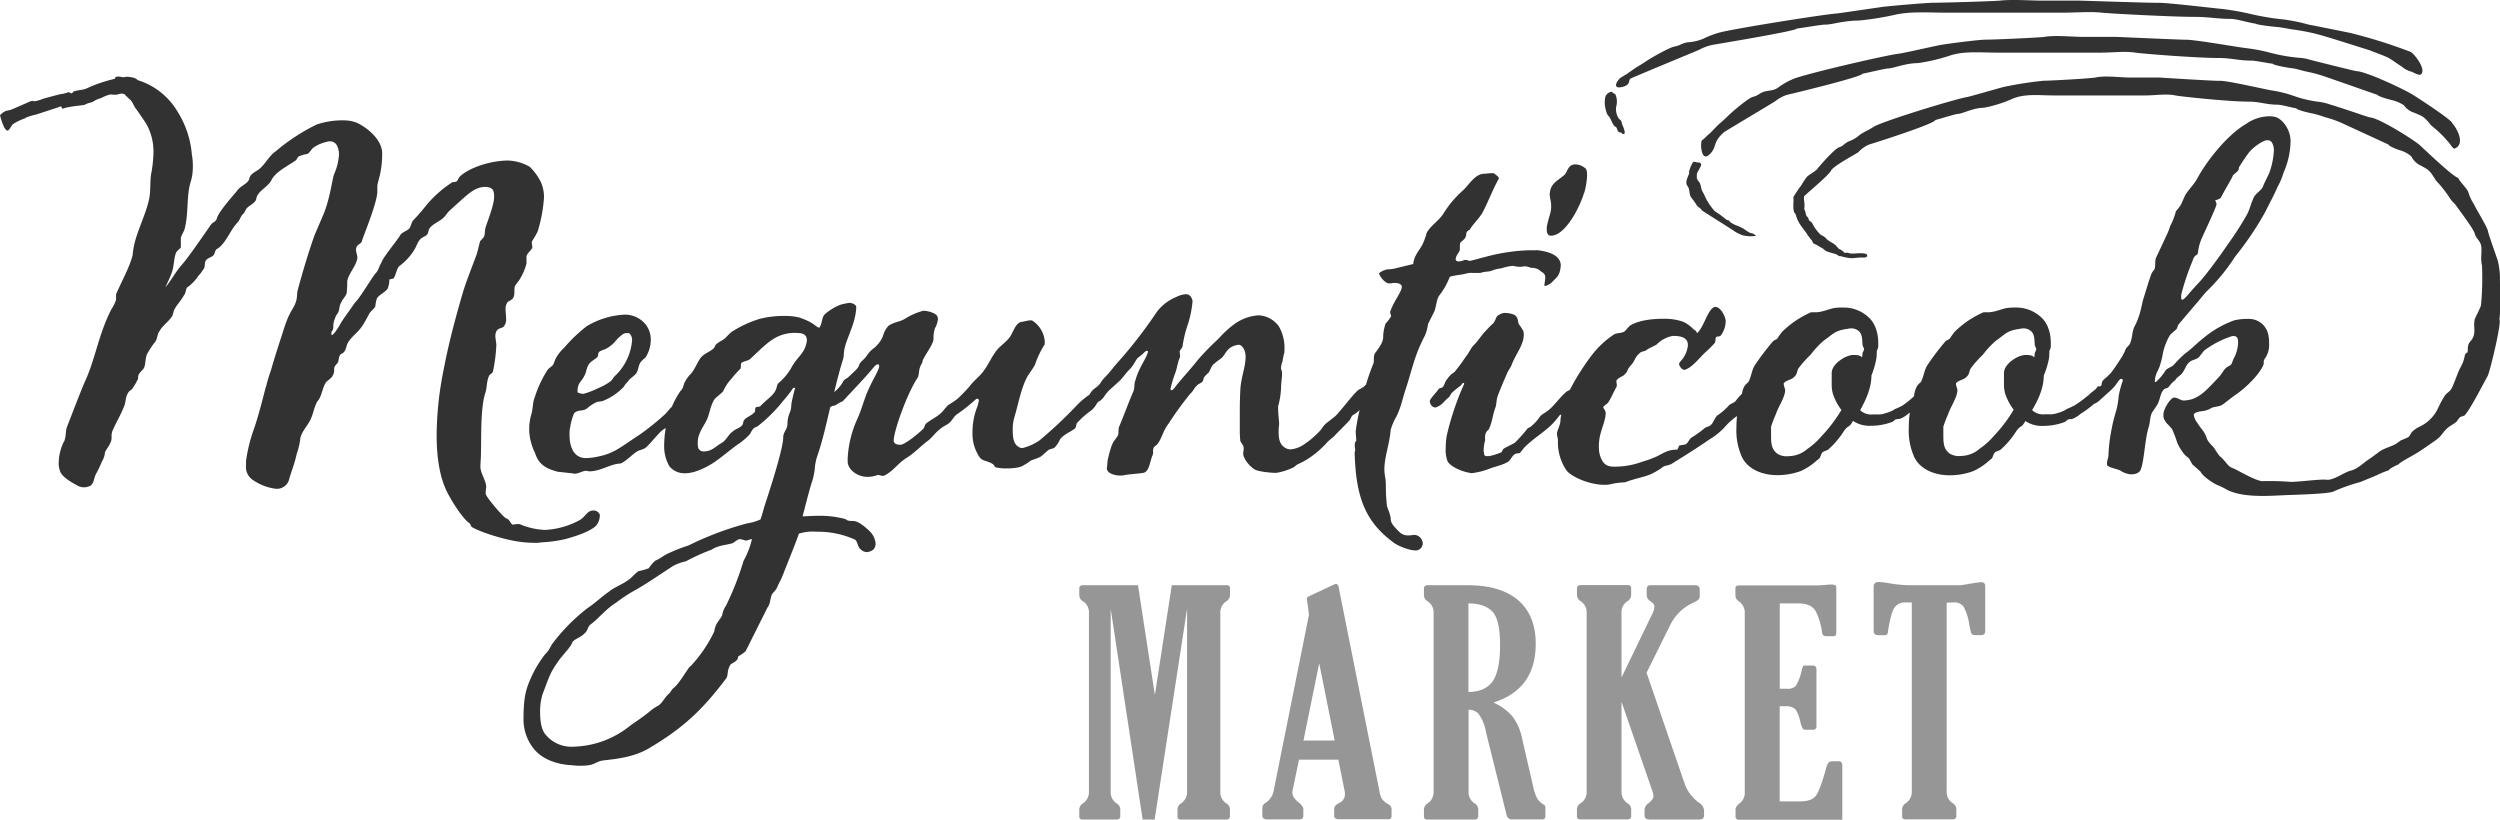
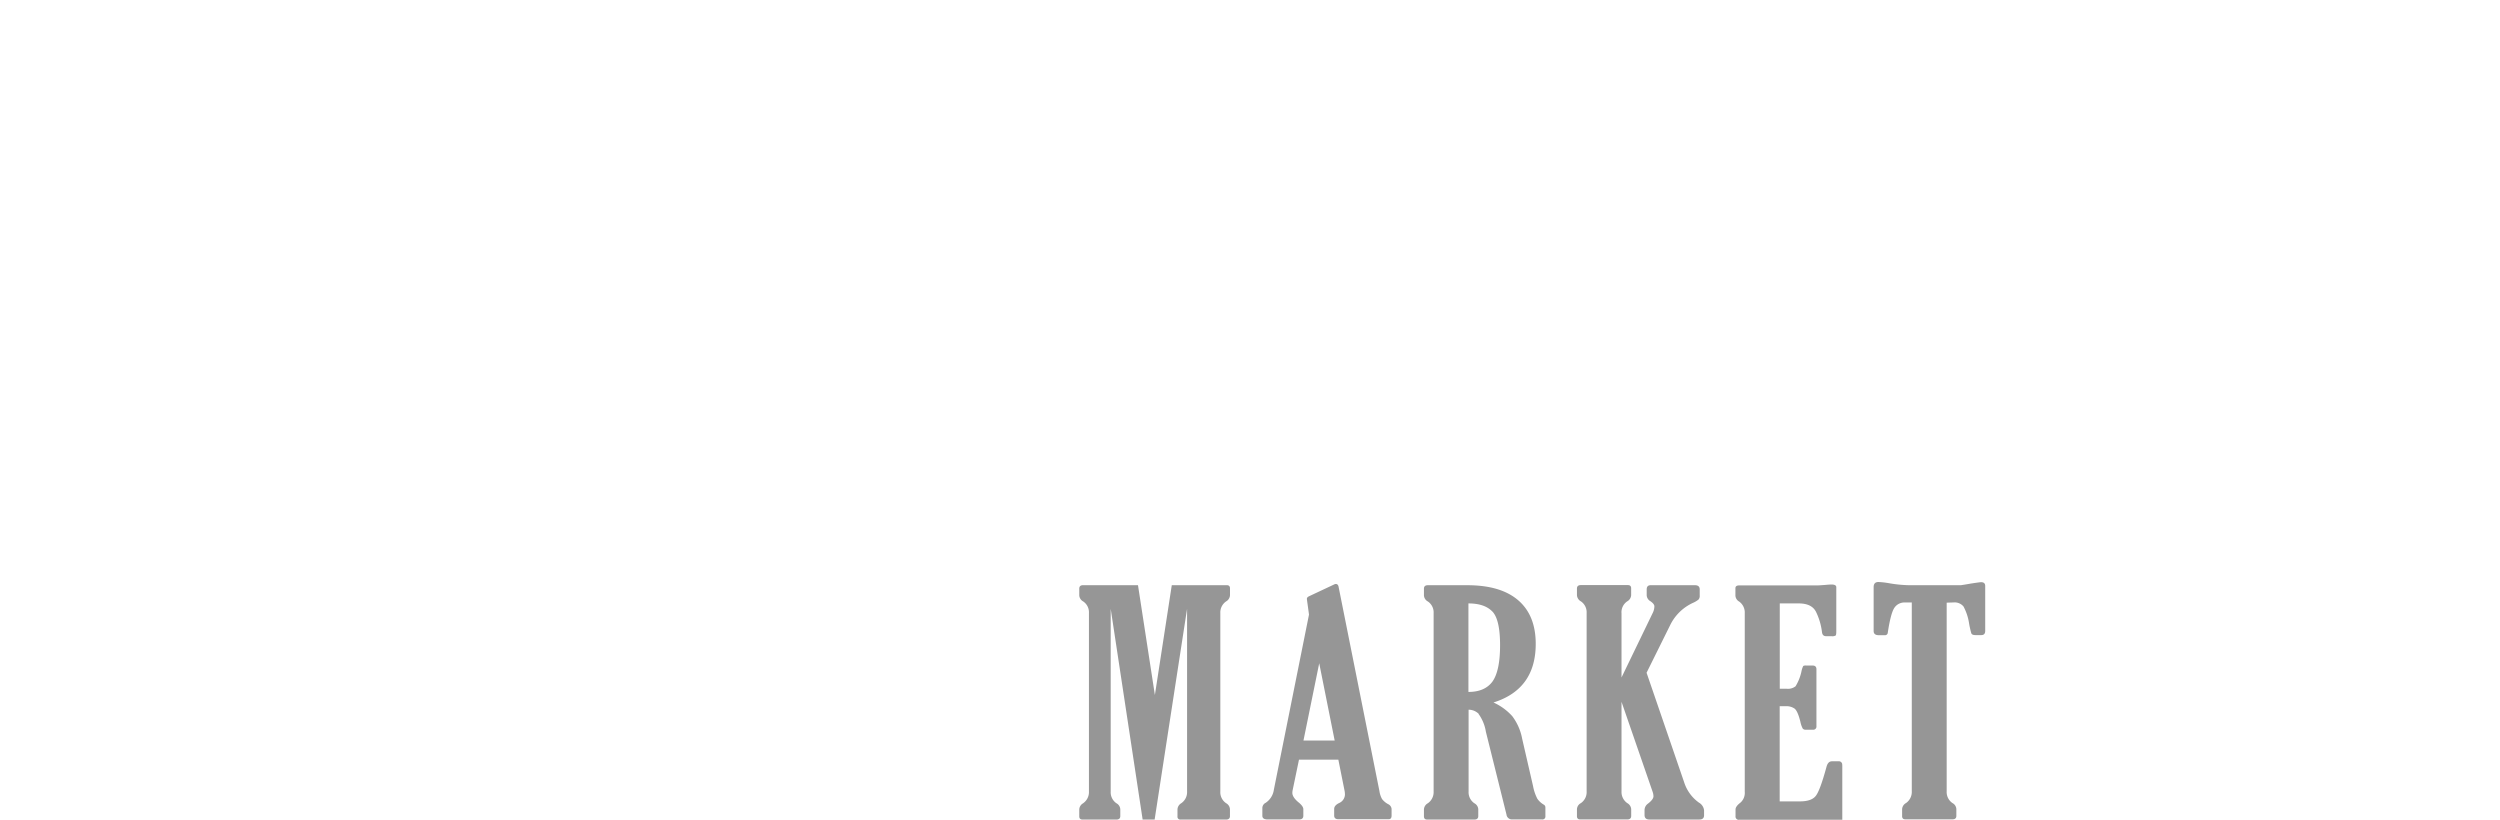
<svg xmlns="http://www.w3.org/2000/svg" id="Layer_1" data-name="Layer 1" viewBox="0 0 591.79 193.99">
  <defs>
    <style>.cls-1{fill:#969696;}.cls-2{fill:#323232;}</style>
  </defs>
  <title>Megunticook-Market-Logo</title>
  <path class="cls-1" d="M256.41,190.14a1.78,1.78,0,0,0-.93,1.43v1.68q0,.75.78.75h8q.93,0,.93-.82v-1.61a1.72,1.72,0,0,0-.92-1.43,3.15,3.15,0,0,1-1.35-2.78V144.11L270.48,194h2.84L281,144.11v43.25a3.18,3.18,0,0,1-1.38,2.78,1.79,1.79,0,0,0-.89,1.43v1.68a.66.66,0,0,0,.75.75h10.74q.93,0,.93-.82v-1.61a1.73,1.73,0,0,0-.89-1.43,3.12,3.12,0,0,1-1.39-2.78V145.12a3.17,3.17,0,0,1,1.36-2.75,1.8,1.8,0,0,0,.93-1.46v-1.64q0-.75-.78-.75h-13l-4,26-4-26H256.41q-.93,0-.93.82v1.57a1.74,1.74,0,0,0,.93,1.46,3.11,3.11,0,0,1,1.36,2.75v42.23a3.2,3.2,0,0,1-1.36,2.78Zm45.12-3.1a4.44,4.44,0,0,1-1.93,3,1.38,1.38,0,0,0-.78,1.21v1.86q0,.86,1.25.86h7.45q1,0,1-.86v-1.57q0-.64-1-1.5-1.6-1.28-1.6-2.35A3.42,3.42,0,0,1,306,187l1.49-7.17h9.32l1.49,7.45a5.49,5.49,0,0,1,.07.82,2.27,2.27,0,0,1-1.4,2q-1.15.57-1.15,1.39v1.57q0,.86,1,.86h11.91q.68,0,.68-.86v-1.57a1.39,1.39,0,0,0-.82-1.14,4.47,4.47,0,0,1-1.44-1.21,5.47,5.47,0,0,1-.62-1.89l-9.67-48.37q-.14-.64-.64-.64a.71.71,0,0,0-.32.07l-6,2.82q-.54.25-.54.61,0,.14.17,1.32l.33,2.42L301.53,187Zm14.41-11.74h-7.39l3.73-18.3,3.66,18.3ZM350,169a9.82,9.82,0,0,1,1.73,4.21l4.88,19.61a1.29,1.29,0,0,0,1.32,1.15h7.11a.69.69,0,0,0,.78-.78v-2a.76.76,0,0,0-.32-.68,4.75,4.75,0,0,1-1.59-1.44,10.74,10.74,0,0,1-1-2.94l-2.6-11.31a12.71,12.71,0,0,0-2.34-5.3,13.39,13.39,0,0,0-4.44-3.23q10-3.14,10-13.88,0-6.74-4.14-10.31t-12.06-3.57H338q-.93,0-.93.82v1.57a1.74,1.74,0,0,0,.93,1.46,3.11,3.11,0,0,1,1.36,2.75v42.23a3.2,3.2,0,0,1-1.36,2.78,1.78,1.78,0,0,0-.93,1.43v1.68q0,.75.78.75H349q.93,0,.93-.82v-1.61a1.72,1.72,0,0,0-.93-1.43,3.15,3.15,0,0,1-1.36-2.78V168a3.35,3.35,0,0,1,2.41,1Zm3.25-24.27q1.84,1.91,1.84,8t-1.82,8.63q-1.82,2.43-5.67,2.43V142.84q3.82,0,5.65,1.91Zm30.58.37a3.11,3.11,0,0,1,1.36-2.75,1.8,1.8,0,0,0,.93-1.46v-1.64q0-.75-.78-.75H374.22q-.93,0-.93.82v1.57a1.8,1.8,0,0,0,.93,1.46,3.11,3.11,0,0,1,1.36,2.75v42.23a3.15,3.15,0,0,1-1.36,2.78,1.72,1.72,0,0,0-.93,1.43v1.68q0,.75.79.75H385.2q.93,0,.93-.82v-1.61a1.78,1.78,0,0,0-.93-1.43,3.2,3.2,0,0,1-1.36-2.78V166.13l7.35,21.26a3.35,3.35,0,0,1,.21,1.11q0,.75-1.36,1.78a1.89,1.89,0,0,0-.75,1.53v1.11q0,1.07,1.14,1.07h11.84q1.11,0,1.11-1v-1.18a2.41,2.41,0,0,0-1.22-1.82,9.42,9.42,0,0,1-3.47-4.74l-8.92-26,5.58-11.26a11.19,11.19,0,0,1,5.46-5.31,5.72,5.72,0,0,0,1.27-.77,1.32,1.32,0,0,0,.27-.95v-1.43q0-1-1.11-1H390.73q-.93,0-.93,1v1.43a1.76,1.76,0,0,0,.93,1.39q.89.64.89,1.18a3.66,3.66,0,0,1-.43,1.64l-7.35,15.2v-15.2Zm52.25,36a.79.79,0,0,0-.89-.89h-1.54q-.93,0-1.28,1.28-1.54,5.67-2.57,6.94t-3.71,1.27h-4.81V167.17h1.43a3.42,3.42,0,0,1,2.07.55q.75.55,1.39,3.09a6,6,0,0,0,.57,1.66.9.9,0,0,0,.75.27h1.64a.76.76,0,0,0,.85-.86V158.43q0-.89-.93-.89H427.5a1.11,1.11,0,0,0-.64.11,4.58,4.58,0,0,0-.39,1.11,11.22,11.22,0,0,1-1.43,3.69,2.91,2.91,0,0,1-2.1.59h-1.64V142.84h4.5q3.07,0,4.08,2a15,15,0,0,1,1.41,4.76c.07.67.39,1,1,1h1.32a1.54,1.54,0,0,0,.91-.16c.11-.11.16-.43.16-1V139c0-.43-.39-.64-1.18-.64q-.32,0-1.57.11c-.93.07-1.56.11-1.89.11H411.66q-.86,0-.86.68v1.71a1.72,1.72,0,0,0,.89,1.43,3.18,3.18,0,0,1,1.32,2.78v42.23a3.08,3.08,0,0,1-1,2.57q-1.18.89-1.18,1.64v1.57a.76.76,0,0,0,.86.86H436.1V181.15Zm26.32-38.49a2.75,2.75,0,0,1,2.39.95,12.27,12.27,0,0,1,1.32,4,22.69,22.69,0,0,0,.52,2.32c.11.31.43.46,1,.46H469q.93,0,.93-1V138.7c0-.59-.32-.89-1-.89q-.21,0-2.35.32-1.39.25-2.35.39H451.61a30.75,30.75,0,0,1-4.42-.46,19.45,19.45,0,0,0-2.53-.29q-1.14,0-1.14,1.21v10.38q0,1,1.21,1h1.39a.65.65,0,0,0,.75-.61q.68-4.49,1.52-5.81a2.85,2.85,0,0,1,2.59-1.32h1.57v44.69a3.21,3.21,0,0,1-1.36,2.78,1.78,1.78,0,0,0-.93,1.43v1.68q0,.75.78.75h11.13q.93,0,.93-.82v-1.61a1.72,1.72,0,0,0-.93-1.43,3.14,3.14,0,0,1-1.36-2.78V142.66Z" />
-   <path class="cls-2" d="M591.77,66.69a18.18,18.18,0,0,0-.51-5c-.57-1.71-2.18-6.18-2.3-6.91-.17-1.09-3.18-5.87-3.28-6.36a10.64,10.64,0,0,1-1.37-2.88c-.16-.75-2.44-3-2.37-3.4-1.49-.4-8.71-7.47-9.4-8-2.16-1.68-9.6-6.27-11.51-6.34-.33,0-6.28-2.15-9.83-3.17,1.11.32-.92-.37-2.14-.51a27.44,27.44,0,0,1-6.1-1.42,28.74,28.74,0,0,0-5.26-1.3c-2.56-.47-10.58-2.35-12.29-2.27-1.12.06-13-.7-14.38-.78-.76,0-1.56,0-2.33,0h-4.56c-2.45,0-5.73-.52-8.12,0-1,.21-10.49.76-12.27.76a90.53,90.53,0,0,0-9.35,1.45c-1.18.28-7.92,2.27-8.81,2.42-3,.52-20.23,5.81-22.12,7.07-1.17.78-2.07,1.07-3.24,1.88a7.87,7.87,0,0,1-2.45,1.48c-1,.34-1.43,1.17-2.42,1.45S430.95,39,430.18,40c-.33.44-2.08,1.47-2.38,1.79-.66.72-1.41,2.19-1.75,2.53-.12.12-1.14,1.71-1.17,1.75-.54.79-.27.41-.34,1.64,0,.66-.18,2.16.35,2.81,0,0,0,0,0,0a.32.32,0,0,0,.15.1,7.4,7.4,0,0,0,.85,2.13c.43.74,1,1.46,1.53,2.16a19.93,19.93,0,0,0,1.24,1.74,2,2,0,0,1,.41.6.71.71,0,0,0,.16.32,2.92,2.92,0,0,0,.71.36c.34.18.66.39,1,.59a6.63,6.63,0,0,1,.65.38,2.63,2.63,0,0,0,1.09.7c.6.17,1.14.37,1.75.51.4.09.66.43,1,.52a.43.43,0,0,0,.31,0,11.27,11.27,0,0,0,2.41.49c.82,0,1.6-.16,2.42-.16.38,0,1.25.1,1.4-.32.34-.93-2.16-.66-2.6-.66a7.21,7.21,0,0,1-1.51,0,4.68,4.68,0,0,0-.56-.17c-.33,0-.93.18-.89-.3-.27,0-.35-.17-.53-.31s-.27-.11-.45-.22c-.45-.28-.69-.81-1.13-1.12s-1-.6-1.5-.94-.68-.74-1.15-1a5.14,5.14,0,0,1-.76-.44,10.19,10.19,0,0,1-1.47-1.85c-.29-.4-.31-.76-.68-1.07-.21-.18-.43-.25-.56-.53a1,1,0,0,1-.11-.41c-.12-.22-.35-.33-.47-.56a6.91,6.91,0,0,1-.25-.94c-.08-.23-.18-.43-.26-.67.23-1.12-.24-2.63,0-3s5.88-5,6.34-6.06,6.15-4.08,6.48-4.37a7.3,7.3,0,0,1,2.52-1.8c2.79-.86,15.69-5,15.7-5.82.68-.13,4.83-1.46,5.38-1.44s2.41-.76,3.08-.91a10.9,10.9,0,0,1,3.13-.56,31.05,31.05,0,0,0,6.43-2c3-1.4,6.55-.9,9.93-.9h21.81c2.16,0,5-.45,7.05,0,1.58.31,13.21,1.51,17.53,1.47,2.34,0,4.21.74,6.57.71,1,0,3.83.81,4.53.86.12.39,2.86,1.07,4,1.26a29.2,29.2,0,0,1,2.94.89,25,25,0,0,1,4,1.42c2.39,1.1,9.93,4.58,10.85,5,.09.4,2.12,1.21,3,1.45a7,7,0,0,1,2.44,1.37A4.76,4.76,0,0,0,572.64,39a17.85,17.85,0,0,1,1.91,1.07c1.18.86,1.78,2.39,2.25,2.85A28.05,28.05,0,0,1,579,45.57c.4.53.77,1.11,1.13,1.65s1,1,1.27,1.45c.48.71,4.09,5.45,4.38,6.55.36,1.39,1.5,1.81,1.6,3.31s-.22,2.89.15,4.31a71.59,71.59,0,0,1-.22,9.3c0,.51-1.54,3.3-1.53,3.55-.34,1.68.36,3-.55,4.52-.46.75-.78.77-1,1.68-.12.47,0,1-.15,1.54a1.08,1.08,0,0,0-.65.85,8.35,8.35,0,0,1-1,2.71c-.6,1-1.7,4.48-2.28,5.24-.47.6-1,.84-1.41,1.41a24.81,24.81,0,0,0-1.56,2.86,9,9,0,0,1-4.46,4.51A6.69,6.69,0,0,0,571,102.2c-.35.33-.44.9-.93,1.29a17.07,17.07,0,0,1-1.6.68c-.43.23-.91.66-1.34.91-1.34.77-2.83,1-4.12,2-.79.59-1.45,1.1-2.29,1.66-1.31.88-2.64,2.27-4.32,2.69-1.52.38-4.08,2.34-5.65,2.13s-7.44.66-8.94.48a58,58,0,0,0-6.23-.14c-1.57,0-6.2-2.79-7-3.07-1.23-.42-1.38-1.19-2.78-2.57-.9-.65-1.4-2-2-2.59-2.07-2.07-.92-1.84-2.53-4a13.31,13.31,0,0,1-1.15-1.61,3.77,3.77,0,0,1-.81-1.84c0-.57,1.15-.8,2.18-.92a5.11,5.11,0,0,0,1.73-.57c.57-.46,2-.46,2.64-.8s2.18-1.72,3.91-2.87c2.76-2.07,5.4-4.94,6.09-6.9v-.46a1.29,1.29,0,0,1,.35-.92,5.65,5.65,0,0,0,.92-3.45,9.24,9.24,0,0,0-.12-1.72,4.68,4.68,0,0,0-3.57-4,5.59,5.59,0,0,0-1.49-.12,12.81,12.81,0,0,0-3.1.35A24.05,24.05,0,0,0,521.62,80c-1.61,1.26-2.76,2.53-4.37,3.68a28.7,28.7,0,0,0-2.64,2.64c-.46.57-1.61.8-2,1.38a12.28,12.28,0,0,1-2.18,2.64l-.35.12c0-2,.92-2.76,1.27-4.14A19.38,19.38,0,0,0,512,83.6a13.77,13.77,0,0,1,1.73-4.37c1.49-1.38,1.49-1.15,1.72-1.84a1.94,1.94,0,0,1,.23-.57l4-4.71c.92-1,1.84-2.3,2.76-3.22a46,46,0,0,0,6.66-8.16,74.35,74.35,0,0,0,7.13-10.57c1-2.07,2-3.79,2.87-5.86a16.53,16.53,0,0,0,1.5-3.56,18.68,18.68,0,0,0,1.61-7.35c0-2.76-2-5.4-3.79-5.75a6.6,6.6,0,0,0-1.5-.11,9.84,9.84,0,0,0-5.29,1.84c-4.37,2.53-9.2,8.62-11.5,12.87-.81,1.49-2.07,2.64-2.88,4l-.92,2.07A9.51,9.51,0,0,1,515.07,50a15,15,0,0,1-1.26,3.33c-.12.11-.23.8-.81,2.07l-2.64,5.63c-.35.92,0,2.18-.46,2.87-.69.69-.8,1.49-1.27,2.76l-1.38,4.48c-.23,1-.46,2.18-.81,3.33a16.5,16.5,0,0,1-1.26,3c-.58,1.49-.35,2.41-1,3.91-.23.46-.8.8-1,1.26a10.29,10.29,0,0,1-1,2c-.8,1.26-1.72,2.64-2.53,3.68a19.17,19.17,0,0,1-1.61,1.49c-.81.8-.35,1.15-.69,1.49s-.81,0-.92.35c-.34.68-1.46,1.2-2,1.88-.25.16-.48.36-.72.54A21.14,21.14,0,0,1,491,96a18.73,18.73,0,0,1-1.72.8,6.7,6.7,0,0,1-2.07.92,5.09,5.09,0,0,1-2.18.35h-1a3.76,3.76,0,0,1-3-1c1.26-2.07,2.76-5.06,2.76-8.16A20.79,20.79,0,0,0,485,85a9.88,9.88,0,0,0,.11-1.84c.12-.46.35-.69.35-1.15v-.8c0-3.1-1.15-5.06-2.18-6a8.59,8.59,0,0,0-6.09-2.41,13.92,13.92,0,0,0-2.18.12c-1.26.23-2.87,1-4.37,1h-.81a.86.86,0,0,0-.57.12,22.92,22.92,0,0,0-6.55,4.48,19.49,19.49,0,0,0-1.15,1.61c-.34.35-.8.35-1.15.8a60.33,60.33,0,0,0-4.25,5.63c-.69,1.15-.81,2.76-1.49,3.91a5.31,5.31,0,0,0-.81.8,6,6,0,0,0-.78,2.56h0l-.25.2a21.14,21.14,0,0,1-2.53,2,18.74,18.74,0,0,1-1.72.8,6.7,6.7,0,0,1-2.07.92,5.09,5.09,0,0,1-2.18.35h-1a3.76,3.76,0,0,1-3-1C441.49,95,443,92,443,88.89A20.75,20.75,0,0,0,444.14,85a9.87,9.87,0,0,0,.12-1.84c.12-.46.35-.69.35-1.15v-.8c0-3.1-1.15-5.06-2.18-6a8.59,8.59,0,0,0-6.09-2.41,13.92,13.92,0,0,0-2.18.12c-1.26.23-2.87,1-4.37,1H429a.86.86,0,0,0-.57.12,22.92,22.92,0,0,0-6.55,4.48,19.59,19.59,0,0,0-1.15,1.61c-.35.35-.81.35-1.15.8a60.33,60.33,0,0,0-4.25,5.63c-.69,1.15-.8,2.76-1.49,3.91a5.31,5.31,0,0,0-.81.8,4.54,4.54,0,0,0-.67,1.94A14.33,14.33,0,0,0,410.79,95c-.34.35-1.15.58-1.49.92a13.88,13.88,0,0,1-2.76,2.41c-.69.57-.92,1.84-1.72,2.41-.35.23-.92.35-1.26.57a24.61,24.61,0,0,1-3,2.18c-.8.46-.8,1.26-1.61,1.72l-1.38.23c-.23.12-.35.92-.58,1-2.07,0-2.76.57-4.83,1.61a25.49,25.49,0,0,1-3.45,1.26,18.54,18.54,0,0,1-6.78,1.15c-1.72,0-2.76-.8-3.33-3.22a8.69,8.69,0,0,1-.12-1.72c0-3.22,1.61-5.52,1.61-7.81,0-.46-.58-1.15-.58-1.26.12-.46.92-.8,1.15-1.15.69-1,1.15-2.18,1.84-3.45a1.23,1.23,0,0,0,.23-.69,6.49,6.49,0,0,0-.12-.8c0-.8,1.49-1.26,1.72-1.49,1.38-1.26.46-1,1.84-2.53.92-1,.81-1.84,2-2.76.23-.34,1.15-.46,1.38-.57.46-.46,2.18-1.15,2.64-1.49a7,7,0,0,1,3.79-2c2,0,3,.35,3.45,1.38a2.53,2.53,0,0,1,.11.92,6.08,6.08,0,0,1-.92,2.64c-.34.69-1.15,1.26-1.15,1.72s.69,1.38,1.26,1.38c1.38-.34,2.87-2,3.91-3.1.69-.8,2.18-2,3.22-3.22.35-.46.12-.92.35-1.38s.92.23,1.49-1a5.75,5.75,0,0,0,.8-2.87c0-.92-1.15-3.33-2.41-3.33-1.72,0-2.64,4.71-4.37,6.21-.23-.69-.57-.69-.92-1a7.63,7.63,0,0,0-2.41-1.72,13.38,13.38,0,0,0-4.6-.69c-2.76,0-5.86.35-7.93,1.61a12.51,12.51,0,0,0-1.15,1.26c-.8.69-2,.34-2.76.92a21.46,21.46,0,0,0-5.06,4.71,56.81,56.81,0,0,0-5.32,8.4c-1.16.07-3.66,3.79-5,4.71-.46.46-1.61,1-2,1.49a9.88,9.88,0,0,1-2.07,2.3c-.23.34-.8.34-1,.69a38.33,38.33,0,0,1-2.87,3.22c-.92.57-1.84.92-2.76,1.49l-.46.8a14.79,14.79,0,0,1-2.41.8,3.19,3.19,0,0,1-1,.11c-.35,0-.69-.11-.69-.57,0-.23-.11-.46-.11-.8a9.3,9.3,0,0,1,.34-2.3v-.69a2.53,2.53,0,0,1,.11-.92c.35-.92.69-.8.81-1.15.8-1.61.92-3.56,1.49-4.94.35-1,.23-1.84.58-2.87.69-1.84,1.49-3.68,2.3-5.52.23-.57.81-1.26,1-1.84,1-2.64,2.87-4.71,2.87-7.12a2.53,2.53,0,0,0-.12-.92,12.05,12.05,0,0,0-.8-1.26c-.69-.69-.12-1.72-1.27-2.53a6,6,0,0,0-2-.46,2.7,2.7,0,0,0-1.27.23c-1.38.69-.8.8-1.72,2.18A18.4,18.4,0,0,0,352,78c-1.26,1.26-2.18,2.76-3,3.56-1,1-.92,1.49-2.18,3.1A36.31,36.31,0,0,1,344.34,88c-.23.23-.69.46-1,.8a6.32,6.32,0,0,0-.81,1c-.46.46-.57,1.26-.92,1.72s-.92.23-1.15.69-2,2.18-2,2.76.46,1.49,1.38,1.49A4.68,4.68,0,0,0,341.93,95a8.35,8.35,0,0,1,1-.92c.34-.35.46-.8.8-1.15a20.81,20.81,0,0,1,1.84-1.49c.57-.46.57-.8.8-.8a.25.25,0,0,1,.23.23,64.36,64.36,0,0,0-4.14,12.3,16.93,16.93,0,0,0-.23,2.87,7.27,7.27,0,0,0,.46,3.22c.81,1.26,3.22,2.3,5.06,2.64.23,0,.35.11.58.11a17.07,17.07,0,0,0,4.48-1.15c.92-.34,3.33-.92,4.25-1.61.58-.46.92-1.38,1.49-1.72s.92-.12,1.27-.34l.92-1.15c2-2.07,4.37-3.45,6.44-5.4a20.75,20.75,0,0,0,2.07-2.41l.32-.09a11.48,11.48,0,0,0-.2,1.58c0,.8-.81,2.3-.81,2.87s.23,1.15.23,1.72a11.7,11.7,0,0,0,2,7c1.15,1.61,5.63,3.45,8.85,3.45a6.1,6.1,0,0,0,1.49-.11,15.55,15.55,0,0,1,3.33-.46c.35,0,1.27-.46,1.84-.57,1.38-.46,3.22-.8,4.48-1.38a14.65,14.65,0,0,0,2.87-1.72c.23-.23,1.72-.46,2-.69,3.22-2,6.09-3.79,9.08-5.86a16.53,16.53,0,0,0,3.45-2.76,15.24,15.24,0,0,1,3-2.72,26.54,26.54,0,0,0-.14,2.72,15.18,15.18,0,0,0,1.38,7.13c1.49,2.87,4.94,4.14,8.28,4.14a16.25,16.25,0,0,0,5.63-1,14.54,14.54,0,0,0,3.79-2.53c.35-.23.35-.35.46-.35.35-.23.46-1.15.81-1.49s.81-.35,1.38-.69a20.52,20.52,0,0,0,3.56-4.14l.23-.35c1-1.38,1.15-.57,2.07-2.3a7,7,0,0,0,4.37,1.15,13.76,13.76,0,0,0,4.94-.92c.35-.11.46-.46.8-.57a2.53,2.53,0,0,1,.92-.12,6.24,6.24,0,0,0,2.07-1.26l.36-.23a10.2,10.2,0,0,1,.93-3.76c-.37.39-1.25,3-.93,3.76h0a24.76,24.76,0,0,0-.25,3.56,15.18,15.18,0,0,0,1.38,7.13c1.49,2.87,4.94,4.14,8.28,4.14a16.25,16.25,0,0,0,5.63-1,14.54,14.54,0,0,0,3.79-2.53c.35-.23.35-.35.46-.35.35-.23.46-1.15.81-1.49s.81-.35,1.38-.69a20.52,20.52,0,0,0,3.56-4.14l.23-.35c1-1.38,1.15-.57,2.07-2.3a7,7,0,0,0,4.37,1.15,13.76,13.76,0,0,0,4.94-.92c.35-.11.46-.46.8-.57a2.53,2.53,0,0,1,.92-.12,6.25,6.25,0,0,0,2.07-1.26,21.14,21.14,0,0,0,3.13-2.32,4.09,4.09,0,0,0,1.26-.75c.46-.46,1.71-1.53,2.05-1.87a12.24,12.24,0,0,0,1.72-1.72c.35-.34.92-1.61,1.49-1.61a.52.52,0,0,1,.35.35,23.79,23.79,0,0,0-1,3.68c-.34,3.91-.92,3.56-1.84,8.73a37.36,37.36,0,0,0-.58,5.17c0,.92-.35,1.26-.35,2.07V110c.12.69,2.64,1,3.33,1.49a5,5,0,0,0,2.41.8c.69,0,1.84-.23,2.18-1,.92-2,1-7.35,2-10.34.35-1.26.23-2.64.92-3.56l1-1.49c.8-1.26.69-2.87,1.72-3.79.35-.23.8-.23,1-.46A7.61,7.61,0,0,1,515,89.92c0-.35,1-.92,1.49-1.49.8-1,.92-2,1.84-2.76.69-.57,1.84-.57,2.3-1.26L521.74,83a22.37,22.37,0,0,1,6.32-3.33,1.47,1.47,0,0,1,.69-.12.91.91,0,0,1,.92.57,3.17,3.17,0,0,1,.12,1,8.17,8.17,0,0,1-1,3.68c-.23.35-.35,1-.58,1.38s-.69.46-1.15.8c-.8.69-1.15,1.61-1.84,2.3-2.87,3-4.83,5.52-8.39,5.52-.58,0-1.38-.69-2.18-.69s-2.53,2.64-2.53,4c0,1.15.12,1,.69,2a16.18,16.18,0,0,1,1.38,1.49l.23.57c1.15,2.64.58,2.41,2.3,4.94a5.45,5.45,0,0,0,1.15,1.15c.35.12.92,1.49,1.15,1.72l1.87,1.64c.38,1,3.05,2.87,4.21,3.28a15.79,15.79,0,0,1,2.12,1.07c3.66,1.8,9.19,1.47,13.46,1.25,1.41-.07,10.6-.26,11.71-.88a42.59,42.59,0,0,1,6.08-2.17c.5-.11,1.66-.67,2.28-.9,1.66-.61,3-1.42,4.73-1.95.09-.39,1.62-1.11,2.34-1.41.07-.4,3.74-2.28,4.71-2.93,1.36-.91,2.87-1.93,4.2-2.89s1.53-1.84,2.72-2.84c.64-.54,1.46-.9,2.06-1.42a12.81,12.81,0,0,1,.82-1.1l1-.34c1.22-1,5-8.53,5.51-9.32s3.44-13,2.81-13.46a15.41,15.41,0,0,0,.14-2.75c0-2.18,0-4.09,0-6.27ZM438.27,84.06A6,6,0,0,0,436,85c-1.26.8-2.41,2-2.41,3.33v3a10.24,10.24,0,0,0,.23,1.72,13.43,13.43,0,0,0,2.07,4,35,35,0,0,1-4.71,6.21,17.05,17.05,0,0,1-3.33,3,6.87,6.87,0,0,1-4.48,1.72,4.11,4.11,0,0,1-2.64-.57c-1.15-.92-1.49-1.84-1.49-4.14V101a31.85,31.85,0,0,1,1.15-3c.46-1.49,2.18-4,2.18-5.63,0-.34-.34-1-.34-1.61.34-.57,1.38-.8,2-1.15,1.38-.92,1-1.61,1.49-2.41a26,26,0,0,1,2.87-3.22,21.28,21.28,0,0,1,3.1-3.33c2.3-1.61,2.53-2.3,5.29-2.76.23,0,.57-.12.81-.12a2.67,2.67,0,0,1,2.3.69c.81.8.69,2.07.81,3.22,0,.23.35.69.35,1s-.35.69-.35.92l-.12,1c-.57-.57-1.15-.57-2.41-.57Zm40.81,0a6,6,0,0,0-2.3.92c-1.27.8-2.41,2-2.41,3.33v3A10.19,10.19,0,0,0,474.6,93a13.41,13.41,0,0,0,2.07,4,35,35,0,0,1-4.71,6.21,17.06,17.06,0,0,1-3.33,3,6.87,6.87,0,0,1-4.48,1.72,4.11,4.11,0,0,1-2.64-.57c-1.15-.92-1.49-1.84-1.49-4.14V101a31.84,31.84,0,0,1,1.15-3c.46-1.49,2.18-4,2.18-5.63,0-.34-.34-1-.34-1.61.34-.57,1.38-.8,2-1.15,1.38-.92,1-1.61,1.49-2.41a26,26,0,0,1,2.87-3.22,21.3,21.3,0,0,1,3.1-3.33c2.3-1.61,2.53-2.3,5.29-2.76.23,0,.57-.12.8-.12a2.67,2.67,0,0,1,2.3.69c.81.8.69,2.07.81,3.22,0,.23.34.69.34,1s-.34.69-.34.92l-.12,1c-.57-.57-1.15-.57-2.41-.57ZM516.34,69.7a59.14,59.14,0,0,1,2.76-8.16,1.78,1.78,0,0,1,1-1.26c.34-.46.12-1.72,1.15-4s3.22-6.9,3.45-7.93a3.91,3.91,0,0,0-.34-.92s1.27-.35,1.38-.69c.81-1.61,2.76-4.83,2.76-5.06s1-.92,1.27-1.26.12-.69.34-1c.58-.92,1.15-1.84,2.18-3.22s3.45-3,4.37-3a1.47,1.47,0,0,1,.69.12c.69.35.92,1.61.92,2.18A18.05,18.05,0,0,1,537.15,41c-.35.8-1.27,2.53-1.5,3.22S534,45.8,533.58,46.6c-.8,1.61-.92,2.76-1.72,4.25a75.26,75.26,0,0,1-4.6,7.13c-1.61,2.41-5.63,7.93-7.24,9.42l-1.84,2.07c-.12.23-1.27,1.49-1.61,1.49s-.23-.8-.23-1.26ZM580.45,29c-1.35-1.48-8.72-6.24-9.51-6.7-2.46-1.45-10.91-5.39-13.08-5.45-.37,0-10.74-2.62-11.16-2.73a10.08,10.08,0,0,0-2.44-.44,39.74,39.74,0,0,1-6.93-1.22,41.42,41.42,0,0,0-6-1.11c-2.91-.4-12-2-14-1.95-1.28,0-14.82-.6-16.34-.67-.86,0-1.78,0-2.65,0h-5.18c-2.79,0-6.51-.45-9.23,0-1.18.18-11.91.66-13.94.66-1.68,0-9.23,1-10.62,1.25s-9,2-10,2.08c-3.39.44-23,5-25.13,6.08a16.74,16.74,0,0,0-3.22,1.85c-1,.79-1.92.71-3.24,1-1.16.29-1.62,1-2.75,1.25s-5,3.57-5.89,4.45c-.37.38-1.63,1.55-2,1.83-.75.62-2.12,2.2-2.52,2.49-.14.1-1,.92-1.08,1-.62.68-.77.29-.85,1.35-.07.85.16,4.27,2,2.52s.59-2.78,3.41-5.24c.26-.23,11.72-7.05,12.09-7.31a8.66,8.66,0,0,1,2.87-1.55c3.17-.74,17.83-4.32,17.84-5,.78-.11,5.49-1.26,6.11-1.24s2.74-.66,3.5-.79a16,16,0,0,1,3.56-.48,44,44,0,0,0,7.3-1.7c3.37-1.21,7.45-.77,11.29-.77h24.79c2.46,0,5.65-.39,8,0,1.79.27,15,1.3,19.92,1.27,2.66,0,4.78.64,7.46.61,1.16,0,4.36.7,5.15.74.13.33,3.25.92,4.6,1.08,1.11.13,2.23.54,3.33.77a35,35,0,0,1,4.54,1.22l12.34,4.31c.1.34,2.42,1,3.45,1.25a8.92,8.92,0,0,1,2.77,1.18,4.85,4.85,0,0,0,2,1.62,23.48,23.48,0,0,1,2.17.92c1.34.74,2,2.05,2.56,2.46a27.41,27.41,0,0,1,2.53,2.29c.46.45.88,1,1.29,1.42s1.09,1.73,1.51,1.56c2.5-1,.69-4.61-.66-6.09ZM401.71,42.4a4.91,4.91,0,0,1,0-1.39l.95-1.78c.09-.33,0-.53-.34-.77-.89.11-1.19-.42-1.6,0a7.91,7.91,0,0,0-.93,2.32.45.45,0,0,1,0,.43c-.32.87-1,2-.29,2.89.54.7.29,1.8.78,2.53s.94,1.22,1.36,1.95c.23.4,1,.75,1.17,1.17.07.13,5.48,3.48,7.7,4.94a8.45,8.45,0,0,0,2,1,7.86,7.86,0,0,0,3.19.13,6.09,6.09,0,0,0-.67-.49c-.25-.11-.61-.15-.89-.28a8.73,8.73,0,0,1-1.38-.9,14.16,14.16,0,0,0-1.91-.86,7,7,0,0,1-1.26-.71,2.23,2.23,0,0,1-.3-.36,1.1,1.1,0,0,0-.49-.13c-.28-.23-1.57-1.23-2-1.52a10.2,10.2,0,0,1-.93-.63,13.82,13.82,0,0,1-2.13-3.13,14.31,14.31,0,0,0-.78-1.56c-.31-.62-.29-1.31-.59-1.92-.18-.37-.48-.54-.6-.9Zm171.36-24.8c1.4-1.06-1.62-5-2.49-5.34a121.61,121.61,0,0,0-14.15-4.44c-.39-.1-6.83-1.39-9.9-2l.61.14c-3.15-.64-2.56-.52-.61-.14a48.71,48.71,0,0,0-5.75-1.19,61.86,61.86,0,0,1-7.71-1.25,65.33,65.33,0,0,0-6.77-1.23C523,1.83,512.88.6,510.7.66,509.27.7,494.14.2,492.45.15c-1,0-2,0-3,0h-5.78c-3.12,0-7.27-.34-10.31,0-1.31.14-13.31.5-15.57.5-1.88,0-10.31.76-11.87.95s-10.05,1.49-11.18,1.59C431,3.5,409.1,7,406.7,7.8a22.15,22.15,0,0,0-3.6,1.41,11.22,11.22,0,0,1-3.62.8c-1.3.22-1.81.77-3.07,1s-5.61,2.72-6.58,3.38c-.42.29-1.82,1.18-2.2,1.39-.83.47-2.37,1.68-2.81,1.9-.15.08-1.16.7-1.2.73-.69.52-2.25,2.79.42,2.17,2-.48,1.42-1.58,1.89-1.95.25-.2,15.86-6.64,16.27-6.83a11.61,11.61,0,0,1,3.2-1.18C409,10,425.33,7.29,425.35,6.76c.87-.08,6.13-1,6.82-.94s3.06-.5,3.91-.6a25.8,25.8,0,0,1,4-.36,69.1,69.1,0,0,0,8.16-1.29C452,2.64,456.53,3,460.82,3H488.5c2.74,0,6.31-.3,9,0,2,.21,16.76,1,22.25,1,3,0,5.34.49,8.34.47,1.3,0,4.87,1.07,5.75,1.1.15.25,3.62.7,5.14.82,1.25.1,2.5.41,3.73.58,1.78.25,3.42.54,5.07.93,3,.72,12,3.68,13.19,4C561,12,564,13,565.35,13.67c.88.46,2.37,1.64,3.09,2a5.42,5.42,0,0,0,2.2,1.24c.68.18,1.92,1.08,2.42.7ZM382.55,22.8c-.15-.48-.12-.48-.48-.66s-.45-.44-.65-.41a1.78,1.78,0,0,0-1.47,1.51,6.38,6.38,0,0,0,0,2,11.3,11.3,0,0,0,.43,1.64,2.65,2.65,0,0,0,.5.71c.48.65.71,1.54,1.22,2.17.2.25.25.17.46.34s.26.79.54,1.07.3.1.55.18.36.33.49.36c.48.09.48-.24.43-.68a10.16,10.16,0,0,0-.59-1.6,5.72,5.72,0,0,0-.18-.73c-.15-.32-.49-.44-.67-.74a4.07,4.07,0,0,1-.57-2.64,4.31,4.31,0,0,0,0-2.52ZM375,45.68a16.45,16.45,0,0,0,.69-4.25c0-.8-.12-1.49-.58-1.72a3.8,3.8,0,0,0-2.18-.8c-1.72,0-1.84,1.61-2.53,2.41-1,1-2.53,1.61-3.22,3.1a4.52,4.52,0,0,0-.34,1.61,9.54,9.54,0,0,0,.23,1.49,6.58,6.58,0,0,1,.11,1.49c0,1.26-.46,2.07-.92,4.14a3.91,3.91,0,0,0-.12,1.15c0,.8.23,1.49,1,1.49,3.45,0,6.9-6.9,7.82-10.11ZM363.66,59.24h-1.72a44.57,44.57,0,0,0-10.46,1.61c-1,.23-2.41.69-3.68.92a1.78,1.78,0,0,0-.92-.23.69.69,0,0,0-.46.11,3.55,3.55,0,0,1-1.27.23.79.79,0,0,1-.57-.34c0-1.15.8-1.61,1-2.41v-.8a2.85,2.85,0,0,1,.12-.92c.12-.12,1.15-.92,1.15-1.15.34-.57.11-1,.46-1.49.23-.12.35-.35.58-.35.69-1.26,2.18-2.64,3-4,1.49-2.87,2.41-5.4,3.79-7.93a.42.42,0,0,0,.11-.35c0-.34-.81-.8-1-1S353.19,41,353,41c-.46,0-1.26.12-1.61.12-2.3,0-3.68,2.76-5.29,4.14a24.36,24.36,0,0,0-4.48,5.4c-1.15,1.72-3,2.76-3.91,4.48a15.36,15.36,0,0,1-1,2.76c-.8,1.49-2,2.64-2.18,4.6l-3.79.92a8.59,8.59,0,0,1-2.3.34,4.41,4.41,0,0,0-2,.92c.11.69,1.38,2.41,2.41,2.41.46,0,.8-.12,1.26-.12s1.72.12,1.72.92c0,1.15-1.84,3.33-2.64,5.63a.42.42,0,0,0-.12.35c0,.34.23.69.23,1A9.53,9.53,0,0,1,328,76.59a10,10,0,0,0-.58,3.22c0,1.26-1.15,2.76-1.84,3.68-.57.69-.23,1.72-.46,2.53a51.77,51.77,0,0,0-1.78,5.06c-.13,0-.6.6-.67.6-.23,0-.42.31-.77.43-.92.23-4.48,5.17-5.86,6.44L314,100.15c-1.15,1-.8,1.15-2,2.3a20.3,20.3,0,0,1-3.33,2.76,6.78,6.78,0,0,1-3,1.15,2.43,2.43,0,0,1-1.61-.46c-1-.69-1.38-1.72-1.38-3.56a12,12,0,0,1,.11-1.84c0-.92-.23-2.41-.23-3.56v-.8a18.38,18.38,0,0,0,.69-4.48c0-.92.23-2.18.23-3.1a2.24,2.24,0,0,0-.12-.92,1.46,1.46,0,0,1-.12-.69,4.85,4.85,0,0,1,.35-1.38,14.77,14.77,0,0,1,.46-2.18V82.8a10,10,0,0,0-1.38-5.63A6.31,6.31,0,0,0,298,74.64a10.85,10.85,0,0,0-6.09,2.3,22.85,22.85,0,0,0-3.45,3.22,65,65,0,0,0-4.83,4.94c-2.3,2.87-2.76,3.22-5.06,6-.92,1.26-1,1.26-1.38,1.26-.11,0-.11-.23-.11-.34a29.18,29.18,0,0,1,1.15-3.79c.46-1.26.46-2.18,1-3.45a1,1,0,0,0,.11-.58,8.91,8.91,0,0,0-.11-1c.11-.35.57-.8.69-1.15a28.26,28.26,0,0,1,1-4.48,24.83,24.83,0,0,0,1.38-6.32c-.23-1-.69-1.61-1.61-1.61a5.87,5.87,0,0,0-2.3.69,10.78,10.78,0,0,0-5.06,4.25,106.58,106.58,0,0,1-9,11.49c-.8.92-1.72,2.18-2.64,3.1-1.15,1.15-1,1.38-1.61,2s-.92.69-1.38,1.15a4.5,4.5,0,0,0-.8,1.1,18.69,18.69,0,0,0-3.45,3,101.61,101.61,0,0,1-8.51,7.93,13.12,13.12,0,0,1-3.91,1.72,1.67,1.67,0,0,1-.81-.23c-1.26-.69-1.49-2.07-1.49-4.14a10,10,0,0,1,.34-2.76c.92-3,1.49-6.44,2.87-9.31.46-1,1.49-2.18,2.07-3.33a21.35,21.35,0,0,1,2.18-4.6c.12-.12.12-.46.12-.92a6.42,6.42,0,0,0-2.87-4.83.69.69,0,0,0-.46-.12c-.69,0-1.72.34-2.07.34-1.61.23-2,2.53-3,3.79s-2.53,2.18-3.33,3.45c-1,1.38-1.61,2.87-2.64,4.25-.81,1.26-2.53,2.53-3.33,3.68a38.16,38.16,0,0,1-3,3.1,21.62,21.62,0,0,1-2.07,1.38c-.69.58-1.15,1.38-1.84,2-1,.92-2.3,1.49-3.45,2.41-.35.23-.35.92-.69,1.26-1.49,1.49-4.48,3.79-5.4,3.79-.69,0-1.49-.12-1.61-.92,0-2.3,3.1-11,5.52-14.71.58-.8.35-1.72.69-2.64.12-.46.58-1.15.58-1.26,0-1,2.64-4.14,2.64-5.52a7.32,7.32,0,0,1,.34-2.53,5.49,5.49,0,0,0,.69-2.07,1.38,1.38,0,0,0-.23-.92c-.35-.57-2.07-1.15-3.22-1.15a15.42,15.42,0,0,0-4.25,1.84c-1.49.92-2.41.69-4,1.72A6,6,0,0,0,209,79.58a7.1,7.1,0,0,1-2.18,2.87c-1.38,1-1.5,1.84-2.53,2.76-1.49,1.38-.35,1-1.84,2.53l-1.72,1.61c-.81.57-.92.46-1.38,1.38a8.93,8.93,0,0,1-1.88,2.08c.65-2.69,1.32-5.34,2.11-7.82.23-.8.12-1.61.35-2.53.57-2.64,2.64-6,2.76-9.77,0-.57-1-1-1.61-1a14.79,14.79,0,0,0-2.18.46,12.5,12.5,0,0,0-3.45,2.07c-1,.69-.69,2.18-1.49,3.33-.8,0-1-1.15-4.83-2.41a13.81,13.81,0,0,0-3.22-.35,23.43,23.43,0,0,0-6.09.69,27.16,27.16,0,0,0-6.67,3.1,15.46,15.46,0,0,0-1.38,1.38c-.58.57-1.61.92-2.3,1.61-.23.23-.35.8-.58.92-.8.8-2.18,1.15-3,2.18s-1.49,3-2.53,4a7,7,0,0,0-1.15,1.61c-.46.58-.35,1.61-1.15,2.3a20,20,0,0,0-2,3.68c-.7.63-1.29,1.58-1.94,2.06a55.93,55.93,0,0,1-5.75,4.6c-5.06,3.33-6.09,4.48-10.46,5.29a15.7,15.7,0,0,1-2.18.23c-1.49,0-3.22-.69-3.79-3.79a13.18,13.18,0,0,1-.12-2.18A5.61,5.61,0,0,1,135,101a13.2,13.2,0,0,1,.92-3.22c1.26-1,1.84-.23,3.1-1.15a9.28,9.28,0,0,1,2.07-1.38c.46-.23,1.5-.23,1.61-.34a13.9,13.9,0,0,0,4.94-3.33,5.54,5.54,0,0,1,1-1.26c.35-.69,1.49-1.26,2-2s.46-2,1.15-2.76a8.36,8.36,0,0,1,1-.92,7.77,7.77,0,0,0,1.26-4.25,5.76,5.76,0,0,0-1.49-3.91,6.33,6.33,0,0,0-4.71-2,19.19,19.19,0,0,0-9,2.76,36.1,36.1,0,0,0-5.29,5.06,10.3,10.3,0,0,0-1.73,2.07c-.57.92-.57,1.38-.92,2-.12.23-1.15.92-1.26,1.15a26.24,26.24,0,0,0-3,6.32c-.57,1.38-.46,2.53-.8,4a12,12,0,0,0,0,7.36,10,10,0,0,0,.8,2c.81,2.64,2.41,3.68,5.4,4.48.23,0,3.1.34,3.33.34s.34.12.57.12c1,0,2-.69,2.76-.69.23,0,.57.12.8.12,2.64,0,4.94-1.72,7.24-1.84.81,0,3.1-2.3,3.91-2.76.58-.46,1.38-.46,2.07-.92,1-.69,3.22-3.68,4.14-4.25a3.71,3.71,0,0,1,.72-.46,24.16,24.16,0,0,0-.37,4.14,9.42,9.42,0,0,0,1.26,4.94,4.67,4.67,0,0,0,3.68,1.61c2.53,0,5.29-1.61,6.44-2.3,2.3-1.49,4.14-3.22,6.32-4.71a16.57,16.57,0,0,0,2.64-2.3,6.08,6.08,0,0,1,.69-1.15c.35-.46.92-.46,1.26-.8a35.35,35.35,0,0,0,5.86-5.86,28.47,28.47,0,0,0,2.41-3.1h.46a33.37,33.37,0,0,0-.92,3.91,5,5,0,0,1-.46,2.18,7.09,7.09,0,0,0-.46,2.53c0,1.15-1,1.84-1,3.1,0,3-4,14.94-4.37,16.09-.46,1.49-.46,1.72-1,3.33a11,11,0,0,1-3.1.92A74.53,74.53,0,0,0,163,129.11a39.92,39.92,0,0,0-4.71,1.84c-.92.34-2.3,1.49-3.1,1.72a8,8,0,0,0-1.61,1.84,14.8,14.8,0,0,1-2.41.69c-.92.57-1.84,1.84-2.76,2.3-1.38,1-3,1.49-4.37,2.64-1.38.92-3.33,2.76-4.94,3.79a44.43,44.43,0,0,0-8,8c-.8.92-1,2-2,2.87a26.47,26.47,0,0,0-3.56,6c-1.27,2.87-1.5,4.71-1.61,8.27v.69a11.21,11.21,0,0,0,2.41,7.47c2.3,2.87,6.21,3.79,9.08,3.91a11.82,11.82,0,0,0,2,.12,10.52,10.52,0,0,0,1.84-.12c1.49-.12,2.07-1,3.68-1.15,3.1-.35,7.24-.8,10.69-2.87,8.16-4.83,12.65-9.08,18.28-16.55.46-.69.23-1.38.57-2.3a4.16,4.16,0,0,1,.35-.8c.23-.46,1.26-.69,1.72-1.38.23-.35,0-.57.35-.8a9.76,9.76,0,0,0,1.61-1.15l5.17-10.34c.69-.92.58-1.84,1-3,.23-.46.81-.92,1.15-1.49.92-2.07.92-1.72,1.72-3.79s2.87-7.13,3.56-9.19a10.51,10.51,0,0,1,4.14-.46,21.28,21.28,0,0,1,9.08,1.84c.69.35.69,1.84,1.38,2.3a2.28,2.28,0,0,0,1.49.69,3.06,3.06,0,0,0,1.49-.57,2,2,0,0,0,.58-1.49,4.69,4.69,0,0,0-1.38-2.87c-.69-.69-2.64-2.41-3.68-2.41-.46-.12-1.5.12-2-.46a23,23,0,0,0-6.67-.8c-1.15,0-2.76.12-3.56.12.58-2.07,1.5-6,2.41-8.73a20.25,20.25,0,0,0,.46-2.3,12.25,12.25,0,0,1,.69-3.45c1.23-3.62,2-7.16,3-11.38.08,0,.48-.29.57-.29.81,0,1.05-.57,2.39-1.09,2.53-2.76,4.83-5.06,7.13-7.81.46-.57.8-.92,1.15-.92s.23.12.35.35c0,.92-1.61,3.45-2.41,5.29-1.15,2.41-1.61,4.71-2.76,7.24a25.73,25.73,0,0,0-2.3,9.31v1c.23,2,2.53,3.45,4.71,3.45a7.29,7.29,0,0,0,2.41-.46c.35,0,1,.23,1.26.23a1.94,1.94,0,0,0,.58-.23c2.18-1.26,2.87-2.76,5.29-4.25,1.61-1,3.22-2.76,4.83-3.91,1-.8,1.84-2.07,3-2.87.8-.69,1.38-.69,2.18-1.49.58-.57.92-1.38,1.61-1.84A42.26,42.26,0,0,0,231,94.52a.42.42,0,0,1,.35-.12c.23,0,.35.12.35.46a8.81,8.81,0,0,1-.58,2,16.9,16.9,0,0,0-.92,5.86,9.91,9.91,0,0,0,1.61,5.4c.69,1.15,2.18.92,3.33,1.84.35.34.23.57.69.69a10.77,10.77,0,0,0,2.64.23c1.84,0,3.45-.34,3.91-.8.57-.23,1.38-.92,1.84-1.15a15.45,15.45,0,0,0,2.07-.8c.69-.46,1.38-1.26,2.07-1.72l1.15-.35a6,6,0,0,0,1.38-2c.8-1.15,2.3-1.72,3.45-2.53.58-.46.23-1.15.81-1.61A18.84,18.84,0,0,1,258,97.39a5.05,5.05,0,0,0,1.61-1.84,3.2,3.2,0,0,0,.35-.46,1,1,0,0,0,.46-.23c.81-.58,1-1.26,2.07-2.41l2.41-2.18c.8-.69,1.49-1.84,2.53-2.87s1.5-2.41,2-2.76c1.27-.92,1.61-1.49,2-1.61.11,0,.23.12.34.12-.34,1.72-2.18,3.79-3,6.9-.35.69-.12,1.61-.46,2.53-1.15,2.64-2.3,5.86-3.33,8.27-.34.69-.11,1.61-.34,2.18-.92,1.72-1.26.8-2.41,5.75-.11.46-.11,1.61-.23,2.07,0,1.26,2.07,1.72,3.1,1.72h.57c1.5-.35,4.37-.46,5.17-.69,1.26-.46,1.38-2.76,2-4.14a1.7,1.7,0,0,0,.12-.8,2.24,2.24,0,0,1,.11-.92c.12-.34.81-.69,1-1,1-1.38,1.26-3.1,2.53-4.71a80.61,80.61,0,0,1,5.17-7.13c.69-.57.92-1.38,1.5-1.84.34-.46.92-.57,1.38-1a1.63,1.63,0,0,0,.23-.69c0-.11.11-.46,1.26-1.49l.8-1.61a13.29,13.29,0,0,1,2-1.61c1-.8.92-1.38,2-2.41a4.22,4.22,0,0,1,2.3-.92c.69,0,1.61,1.15,1.61,2.76,0,2.76-1.15,4.94-1.26,8.27-.11,2.41-.11,3.79-.11,4.94v3.68a27,27,0,0,0,.11,3c0,.35.57.92.69,1.26a1.46,1.46,0,0,1,.11.69c0,.46-.11.92-.11,1.26a2.92,2.92,0,0,0,.23.8,6.78,6.78,0,0,0,2.53,2.87c.69.46,3.68.8,5.06.8a15,15,0,0,0,4-1.26c.34-.12.8-.69,1.15-.8a20,20,0,0,0,2.18-1.15,23,23,0,0,0,4.94-4.25l1.49-1.26c.69-.8,2.18-2.18,3.56-3.68.23-.23.46-.92.69-1.15s.8-.46,1.15-.8c.14-.12.35-.31.58-.53a47.68,47.68,0,0,0-.92,5c0,.8.12,1.49.12,2.3-.23.12-.35.57-.35,1a8.88,8.88,0,0,0,.12,1.15,2.91,2.91,0,0,0-.12,1.26c.35,10.8,3,16.2,9.54,20.92a13.76,13.76,0,0,0,3.79,1.49c.23,0,.69.12.92.12a1.7,1.7,0,0,0,1.84-1.61,1.46,1.46,0,0,0-.12-.69,2.12,2.12,0,0,0-1.72-1.38c-.46,0-.92.12-1.49.12a2.9,2.9,0,0,1-2.18-.8c-1.49-1.49-2.07-2.18-2.07-3.1,0-1.15-.92-2.64-.92-3.45-.35-3.1-.12-5.06-.35-6.21a11.32,11.32,0,0,1-.23-2c0-3,1.27-6.21,1.49-9.42a13.72,13.72,0,0,1,1.27-3c1.15-2.18,1.49-4.25,2.3-6.67s1.49-5.17,2.41-7.81a37.93,37.93,0,0,1,2.18-4.94,11.18,11.18,0,0,0,.69-2.64l1.5-3C340,72.57,340,71,340.66,70a17.3,17.3,0,0,0,2.53-4.48c1.49-.46,2.3-.35,4-.8a4.31,4.31,0,0,1,1.27-.12h2A6.63,6.63,0,0,1,352,64.3c1.49-.12,1-.46,3.45-.8a12.19,12.19,0,0,1,2.64-.57,12.17,12.17,0,0,0,1.49.23c.81,0,1.15-.12,1.5-.12a4.18,4.18,0,0,1,1.26.35,3.75,3.75,0,0,1,1.72.34c.46.23.69.58,1.15.8a1.37,1.37,0,0,1,.58,1c0,1-.35,2.18-.12,2.18a3.53,3.53,0,0,0,1.72-.92c1.15-1.26,1.84-1.38,2.07-3.91,0-2.64-3.33-3.45-5.86-3.68ZM178,127.62a20,20,0,0,1-2,5.17,67.45,67.45,0,0,1-4.14,10.57,5.7,5.7,0,0,0-.92,2.3c-.35.8-1.38,1.84-1.61,2.76a3.35,3.35,0,0,0-.23,1,31.9,31.9,0,0,1-5.52,8.16c-.23.23-.46.35-.57.58-.92,1.26-2.3,3.68-3.56,4.71-.46.34-.69,1-1.26,1.49-.8.69-1.38,2-2.3,2.64a10.51,10.51,0,0,0-1.49.92c-2.76,2.3-3.79,2.76-5.4,4a22.2,22.2,0,0,1-13.22,4.83,7.89,7.89,0,0,1-6.44-2.64c-1.15-1.15-1.49-3.22-1.49-5.63a13.78,13.78,0,0,1,.58-4.14c1.72-4.48,1.72-5.06,4.14-8.39,1-1.26,2.64-3,2.87-3.79s2.07-1.26,2.87-2.18c.81-.58.81-1.61,1.38-2.07,2-1.49,3.91-3.91,6.21-5.29a34.65,34.65,0,0,1,4.6-3c3.22-1.84,6.44-4.14,9-5.75a12.25,12.25,0,0,1,2.87-1,47.52,47.52,0,0,1,6.09-2.76c1.5-1,3-1,4.83-1.49.46-.12,1.15-.92,1.84-1,.34,0,1.26.34,1.49.34s1-.34,1.38-.34ZM136.7,92.91c0-2.41.8-2.3,1.61-3.91.69-1.26.46-2.3,1.49-3.22.46-.46,1.15-.8,1.61-1.26.23-.35.12-.92.46-1.26.92-.58,1.38-.35,2.76-1.49.92-.69,1.15-1.26,2-2s1.15-.92,1.72-.92c.35,0,.58,0,.69.12a2.12,2.12,0,0,1,.58,1.61,13,13,0,0,1-4.14,8.5c-.35.35-.58.92-.92,1.15a12.46,12.46,0,0,1-2.87,1.61,18.33,18.33,0,0,1-3.56,1.38,2.73,2.73,0,0,1-1.38-.34ZM191,80.62c-.35,3-2.3,3.79-3.68,6.44a13.56,13.56,0,0,1-3.1,3.68c-.35.34-.23,1-.81,2S181,95,180,96.13c-.23.23-.92.12-1.15.34a2.87,2.87,0,0,0-.11.92c-.58.92-2,1.26-2.53,2-.35.35-.23.8-.46,1.15-.35.69-1.72,1-2.3,1.61-.92.57-1.5,2-2.53,2.64-1.61.92-2.41,2.07-4.37,2.07a1.29,1.29,0,0,1-1.26-.8,4.3,4.3,0,0,1-.12-1.26c0-1.84.81-3,1.84-4.83s.92-3.33,2-5.29c.35-.57,1.72-1.49,2.18-2.07a10.33,10.33,0,0,1,2-3,18.61,18.61,0,0,1,2.07-2.3c.12-.12.12-.46.12-.69a1.46,1.46,0,0,1,.11-.69c.46-.46,1.73-.46,2.3-1.15,2-1.84,3.91-3.91,6.21-5.06a9.71,9.71,0,0,1,3.79-.92c1.72,0,3.22,0,3.22,1.84ZM127.28,54.76a34.66,34.66,0,0,0,1.49-8,8.65,8.65,0,0,0-.8-3.79,13.39,13.39,0,0,0-2.53-3.45A10.89,10.89,0,0,0,120.26,38c-3.79,0-8.74,1.49-11.15,3.56-.58.46-.46.69-.92,1.26-.23.35-.92.23-1.15.35a26.79,26.79,0,0,0-6.21,5.52,42.72,42.72,0,0,1-3,3.45c-.46.46-.58,1.61-1,2-.57.57-1.61.8-2.07,1.49-.69,1.26-4.14,5.29-4.48,6.55-.58.92-.69,1.84-1.38,2.53s-3.79,6-4.94,7c-1.61,2.41-2.87,3.91-3.56,5.29-.23.34-1.38,2.3-1.84,2.3-.12,0-.12-.12-.12-.35,0-.8.46-.46.46-1.72a4.2,4.2,0,0,1,.35-1.72A4,4,0,0,1,80,74.07c.46-.92.23-1.61.8-2.53.23-.69,1.27-1.61,1.27-2.3a17.78,17.78,0,0,0,.12-2.53c.12-1.72,2.18-3.79,2.41-5.63,0-.69-.34-1.38-.34-2.07,0-.11.11-.34.11-.46.12-.57,1.15-.92,1.27-1.38.23-1,3.56-8.85,3.68-11.72V44c.12-1.26,1.15-3.22,1.15-7.7,0-3-3.1-5.86-6-7.24a8.5,8.5,0,0,0-3.22-.57,18.71,18.71,0,0,0-6.32,1,46.51,46.51,0,0,0-9.66,6.32c-1.38.92-2.18,2.53-3.45,3.79-.8.92-2.53,1.38-2.76,2.53-.23,1.38-2.07,1.72-3,3.1-.8,1-4.37,4.94-4.71,6.44-.35,1-.81.69-1.49,1.61-1.27,1.84-5.06,7.35-6.55,9.08-2,2.3-2.53,3.68-4.14,5.63.46-1.15.92-1.84,1.49-3.45s.46-3.22,1-4.71c.12-.34,1-1,1.15-1.26v-2.3c.12-.57.92-1.72,1-2.53.81-3.33.35-7.35,1.26-10.46a12.16,12.16,0,0,0,.58-3.79,14.64,14.64,0,0,0-.12-2.18c0-.23-.12-.57-.12-.8a22.45,22.45,0,0,0-3.33-10,16.63,16.63,0,0,0-9.51-7.55c-.35-.44-1-.66-2.42-.8l-.95.12-.24,0c-1.21-.33-1.72-.12-1.79.38A33.83,33.83,0,0,0,20.35,21c-.83.33-1.82.28-2.84.64-.11-.1-.3.42-.59.46-.1,0-.73-.37-.81-.25a5.71,5.71,0,0,1-1.5.39c-.29,0-4.26,1.09-4.26,1.09-3.66,1.4-1.57-.12-3.93,1l-3,1.3a6.1,6.1,0,0,1-1.87.58A3.48,3.48,0,0,0,0,27.3C.18,28,1,31,1.82,30.91c.3,0,.84-1.1,1.24-1.52a.56.56,0,0,0,.28-.18,14,14,0,0,1,2.75-1.26v-.1a18.48,18.48,0,0,1,2.5-.75l5.35-1.75c1.19-.61.09.82,1.47.19a24.47,24.47,0,0,1,2.91-.49l1.62-.2a4.78,4.78,0,0,1,1.29-.51c1.23-.27.8-.56,2.77-1.15a8.79,8.79,0,0,1,2.13-.84,8.6,8.6,0,0,0,1.27.08c.67-.08.94-.23,1.23-.27a2.13,2.13,0,0,1,.84.14A15.16,15.16,0,0,0,30.7,23.5c.8.69.92,1.61,1.61,2.41.69,1,2.18,3.1,2.53,3.79A13.46,13.46,0,0,1,36.33,36a31.22,31.22,0,0,1-.46,4.71c-.46,2.18-.12,4.25-.58,6.44-.69,3.33-2.64,7.12-3.45,10.46a21.44,21.44,0,0,0-.46,2.87c-.8,3-2.64,6.21-3.91,9.19V71a10.72,10.72,0,0,1-1.15,2.3c-3,5.86-3.79,11.84-6.21,17-1.38,3.22-2.87,7.24-4.14,10.46-.57,1.38-.23,2.18-.69,3.45a.87.87,0,0,1-.23.46,11.93,11.93,0,0,0-1.15,4.83,4.47,4.47,0,0,0,.23,1.72c.23,1.49,2.64,2.87,3.91,3.56a3.47,3.47,0,0,0,1.84.58,4,4,0,0,0,1.49-.35c.92-.69.8-1.61,1.26-2.64a26.74,26.74,0,0,0,1.49-3.1,5.08,5.08,0,0,0,.69-1.84c0-.8.8-1.26,1.49-3a3.18,3.18,0,0,0,.11-1,4.31,4.31,0,0,1,.11-1.15c.69-1.84,1.72-3.33,2.76-5.86.57-1.15.34-2.3,1-3.33.23-.46.46-.57.92-.92a14.55,14.55,0,0,0,1.49-2.53,2.24,2.24,0,0,1,.12-.92c.23-.57,1-1.15,1.27-1.61.46-1.15.23-1.84.69-3.22a20.79,20.79,0,0,1,2.07-3.1c.46-.8.35-1.72,1-2.53.69-1.26,2.18-2.18,3-3.56l.35-1.26c.69-1.38,1.61-2.18,2.3-3.45.69-.8.35-1.84,1.15-2.18a11,11,0,0,0,2.41-2.64c.12-.11.23-.11,1.15-1.49.46-.58.11-1.49.57-2.07s1.27-.69,1.72-1.15.35-1.15.81-1.49a4.8,4.8,0,0,0,.92-.69c1.72-1.72,2.41-4,4.14-5.75.46-.57.69-1.49,1.15-1.84s.46-.92,1-1.49,1.49-.92,2-1.72c.23-.34.12-.8.46-1.26.69-1.26,2.41-2.07,3.22-3.45.92-2.07,3.91-3.45,5.86-4.83.23-.23.35-.69.69-.92a7.87,7.87,0,0,1,2-.57c.58-.23,1-1.26,1.61-1.61a8.69,8.69,0,0,1,3-1.26,2,2,0,0,1,.81-.12,1.8,1.8,0,0,1,1.61,1,4.56,4.56,0,0,1,.46,2.3A13.3,13.3,0,0,1,79.1,41.2c-.46,1.15-.92,5.63-2.53,9.54l-2.07,4.83c-1.49,4.14-2.87,8.85-4,13-.23.8-.12,1.61-.35,2.53-.69,2.41-1.49,2-3.1,7.24-1,3.1-2.07,6.32-2.87,9.19A38.79,38.79,0,0,0,63,91.42c0,.11-.12.23-.12.34-.8,3.1-1.61,6.32-2.64,9.42a37.87,37.87,0,0,0-2,7.93v1A3.68,3.68,0,0,0,60,113.71a11.93,11.93,0,0,0,5.4,2,3,3,0,0,0,3-2.07c.35-1.49,1.27-3.56,1.84-6.21a18.78,18.78,0,0,0,.81-3.22c0-1.72,1.84-3.45,2.53-5.06.58-1.15.92-3.56,1.84-4.48.81-1.26.92-2.87,1.72-4.14.35-.46,1.38-1,1.61-1.61a2.39,2.39,0,0,0,.34-1.49c0-.92.69-1.15,1-1.84a5.69,5.69,0,0,1,.35-1.49c.23-.35.69-.46.92-.69.69-.8.58-1.72,1.15-2.53.81-1.26,2.41-2.41,3.22-3.68.69-1,1.15-2,1.72-3,.23-.46,1-1,1.38-1.61a10.34,10.34,0,0,1,.35-1.84c.35-.92,2.18-1.61,2.64-2.53a6.5,6.5,0,0,0,.35-2.07l1-.23c.58-.92.58-1.84,1.27-2.87a13.56,13.56,0,0,0,3.68-4c.57-.92.8-2,1.61-2.64.46-.34,1-.46,1.38-.92s.23-1,.69-1.61c.8-.92,2.07-1.38,3-2.18s.81-1.15,2-2.18l2.41-2.18c2.07-1.84,3.45-3,5.52-3.1,1.15,0,1.72.35,2,.8a3.65,3.65,0,0,1,.23,1.61c0,1.72-1.26,4.94-2,7.12-.23.8-.12,1.49-.35,2.18-.12.34-.92,1-1,1.26L112.91,60c-1,2.76-2.41,6.21-3.33,9.19-1.49,5.17-3.22,11.26-4.6,18.5A79.87,79.87,0,0,0,103.36,103c0,5.17.69,10.11,2.64,13.79s4.14,6.44,5.06,7c.35.23.35.69.58.92,1.38.92,5.63,2.41,9.54,3.22a27.77,27.77,0,0,0,5.4.57,7.07,7.07,0,0,0,1.61-.12,30.39,30.39,0,0,0,5.75-.8c2.07-.58,5.52-1.61,7.13-3.1a3.88,3.88,0,0,0,.92-2.64,1.58,1.58,0,0,0-1.49-1c-1.61,0-1.84,1.49-3.33,2.3a19,19,0,0,1-8.16,2.3,17.1,17.1,0,0,1-5.75-1.26c-.12-.12-.46-.12-.81-.12s-.69.12-1.15.12c-.69-.58-.58-1.15-1.49-1.49-.69-.23-4.83-5.17-4.83-5.75a7.06,7.06,0,0,1,.12-1.61c0-1.49-1.38-3.33-1.38-4.83,0-.92.12-1.84.12-2.76.12-4.6-.12-10.92,1-14.59.46-1.26.35-3.1.92-4.14,0-.23.8-.69.92-1a38,38,0,0,0,.81-6.32c0-.69-.23-1.49-.23-2.18a2.32,2.32,0,0,1,.35-1.26c.35-.57,1.26-.57,1.61-.92a2.65,2.65,0,0,0,.58-2c0-.69-.12-1.38-.12-2.07a2.57,2.57,0,0,1,.46-1.72c.35-.35.92-.46,1.27-.92.57-.8.23-2,.46-2.87a12,12,0,0,1,.92-1.26,13.09,13.09,0,0,0,1.84-4.14V60.74c0-.69,1.38-1.72,1.38-2.18s-.12-.69-.12-1a1,1,0,0,1,.12-.57,21.33,21.33,0,0,0,1.26-2.18Z" />
</svg>